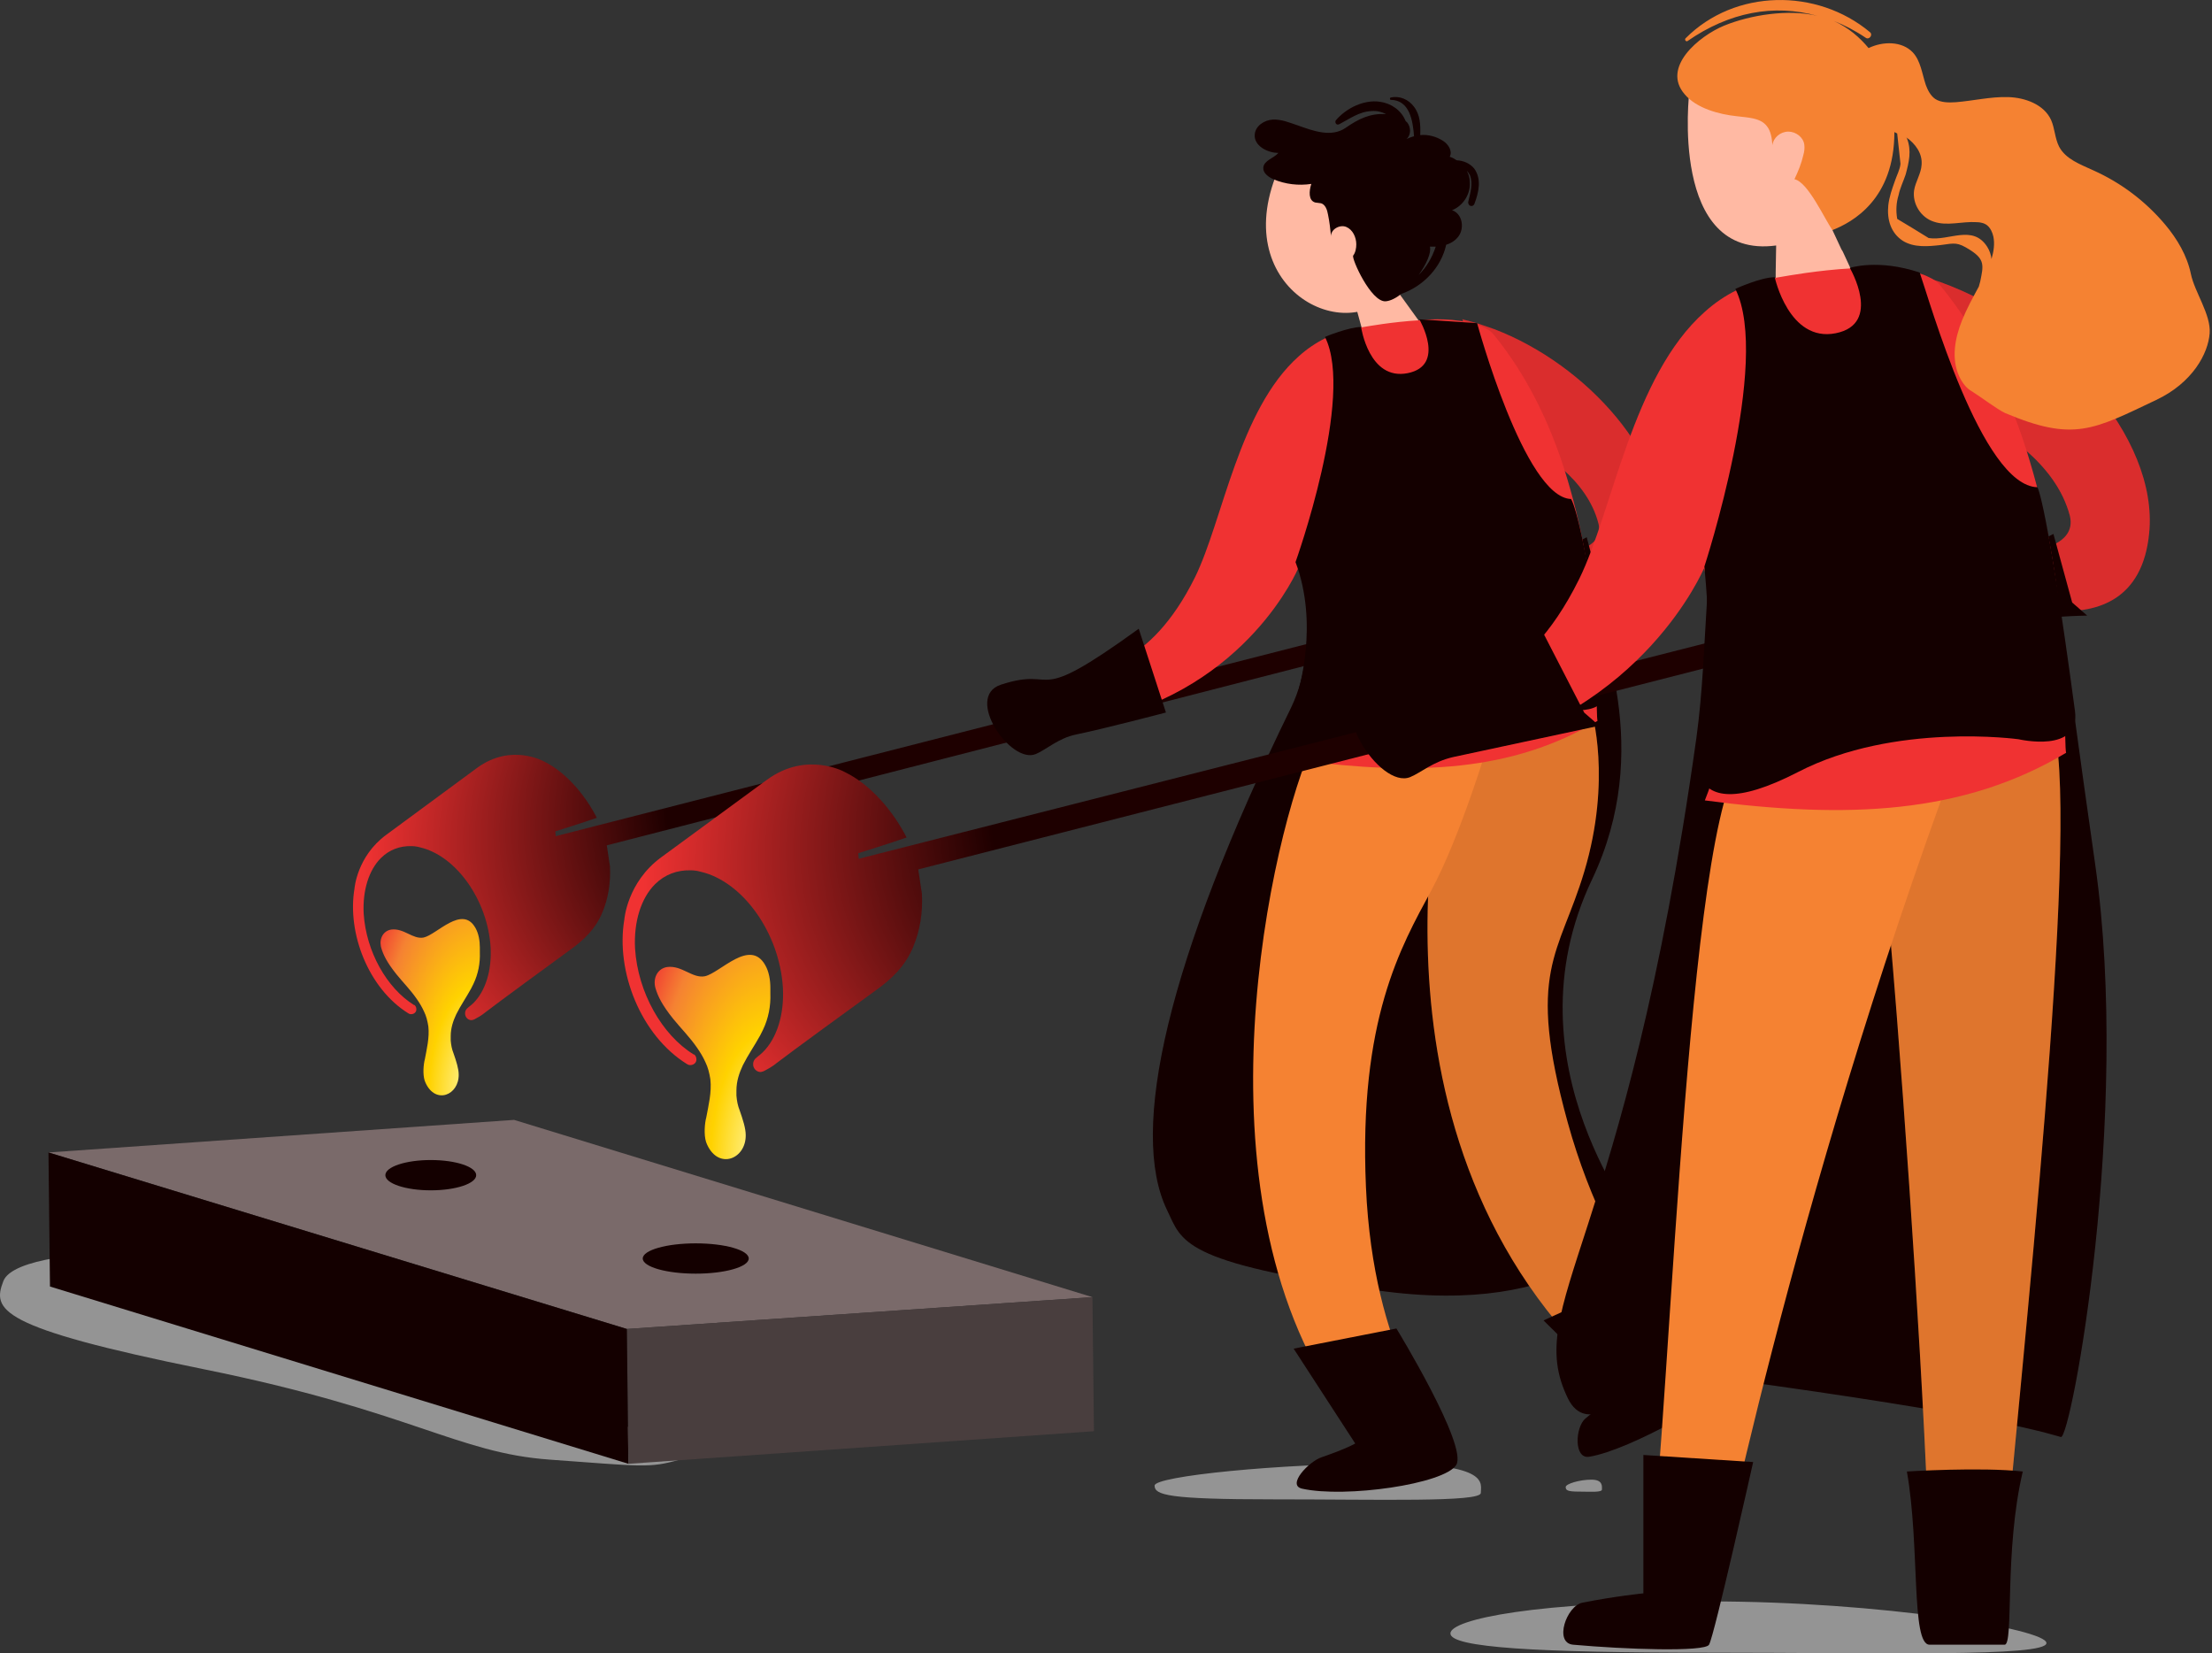
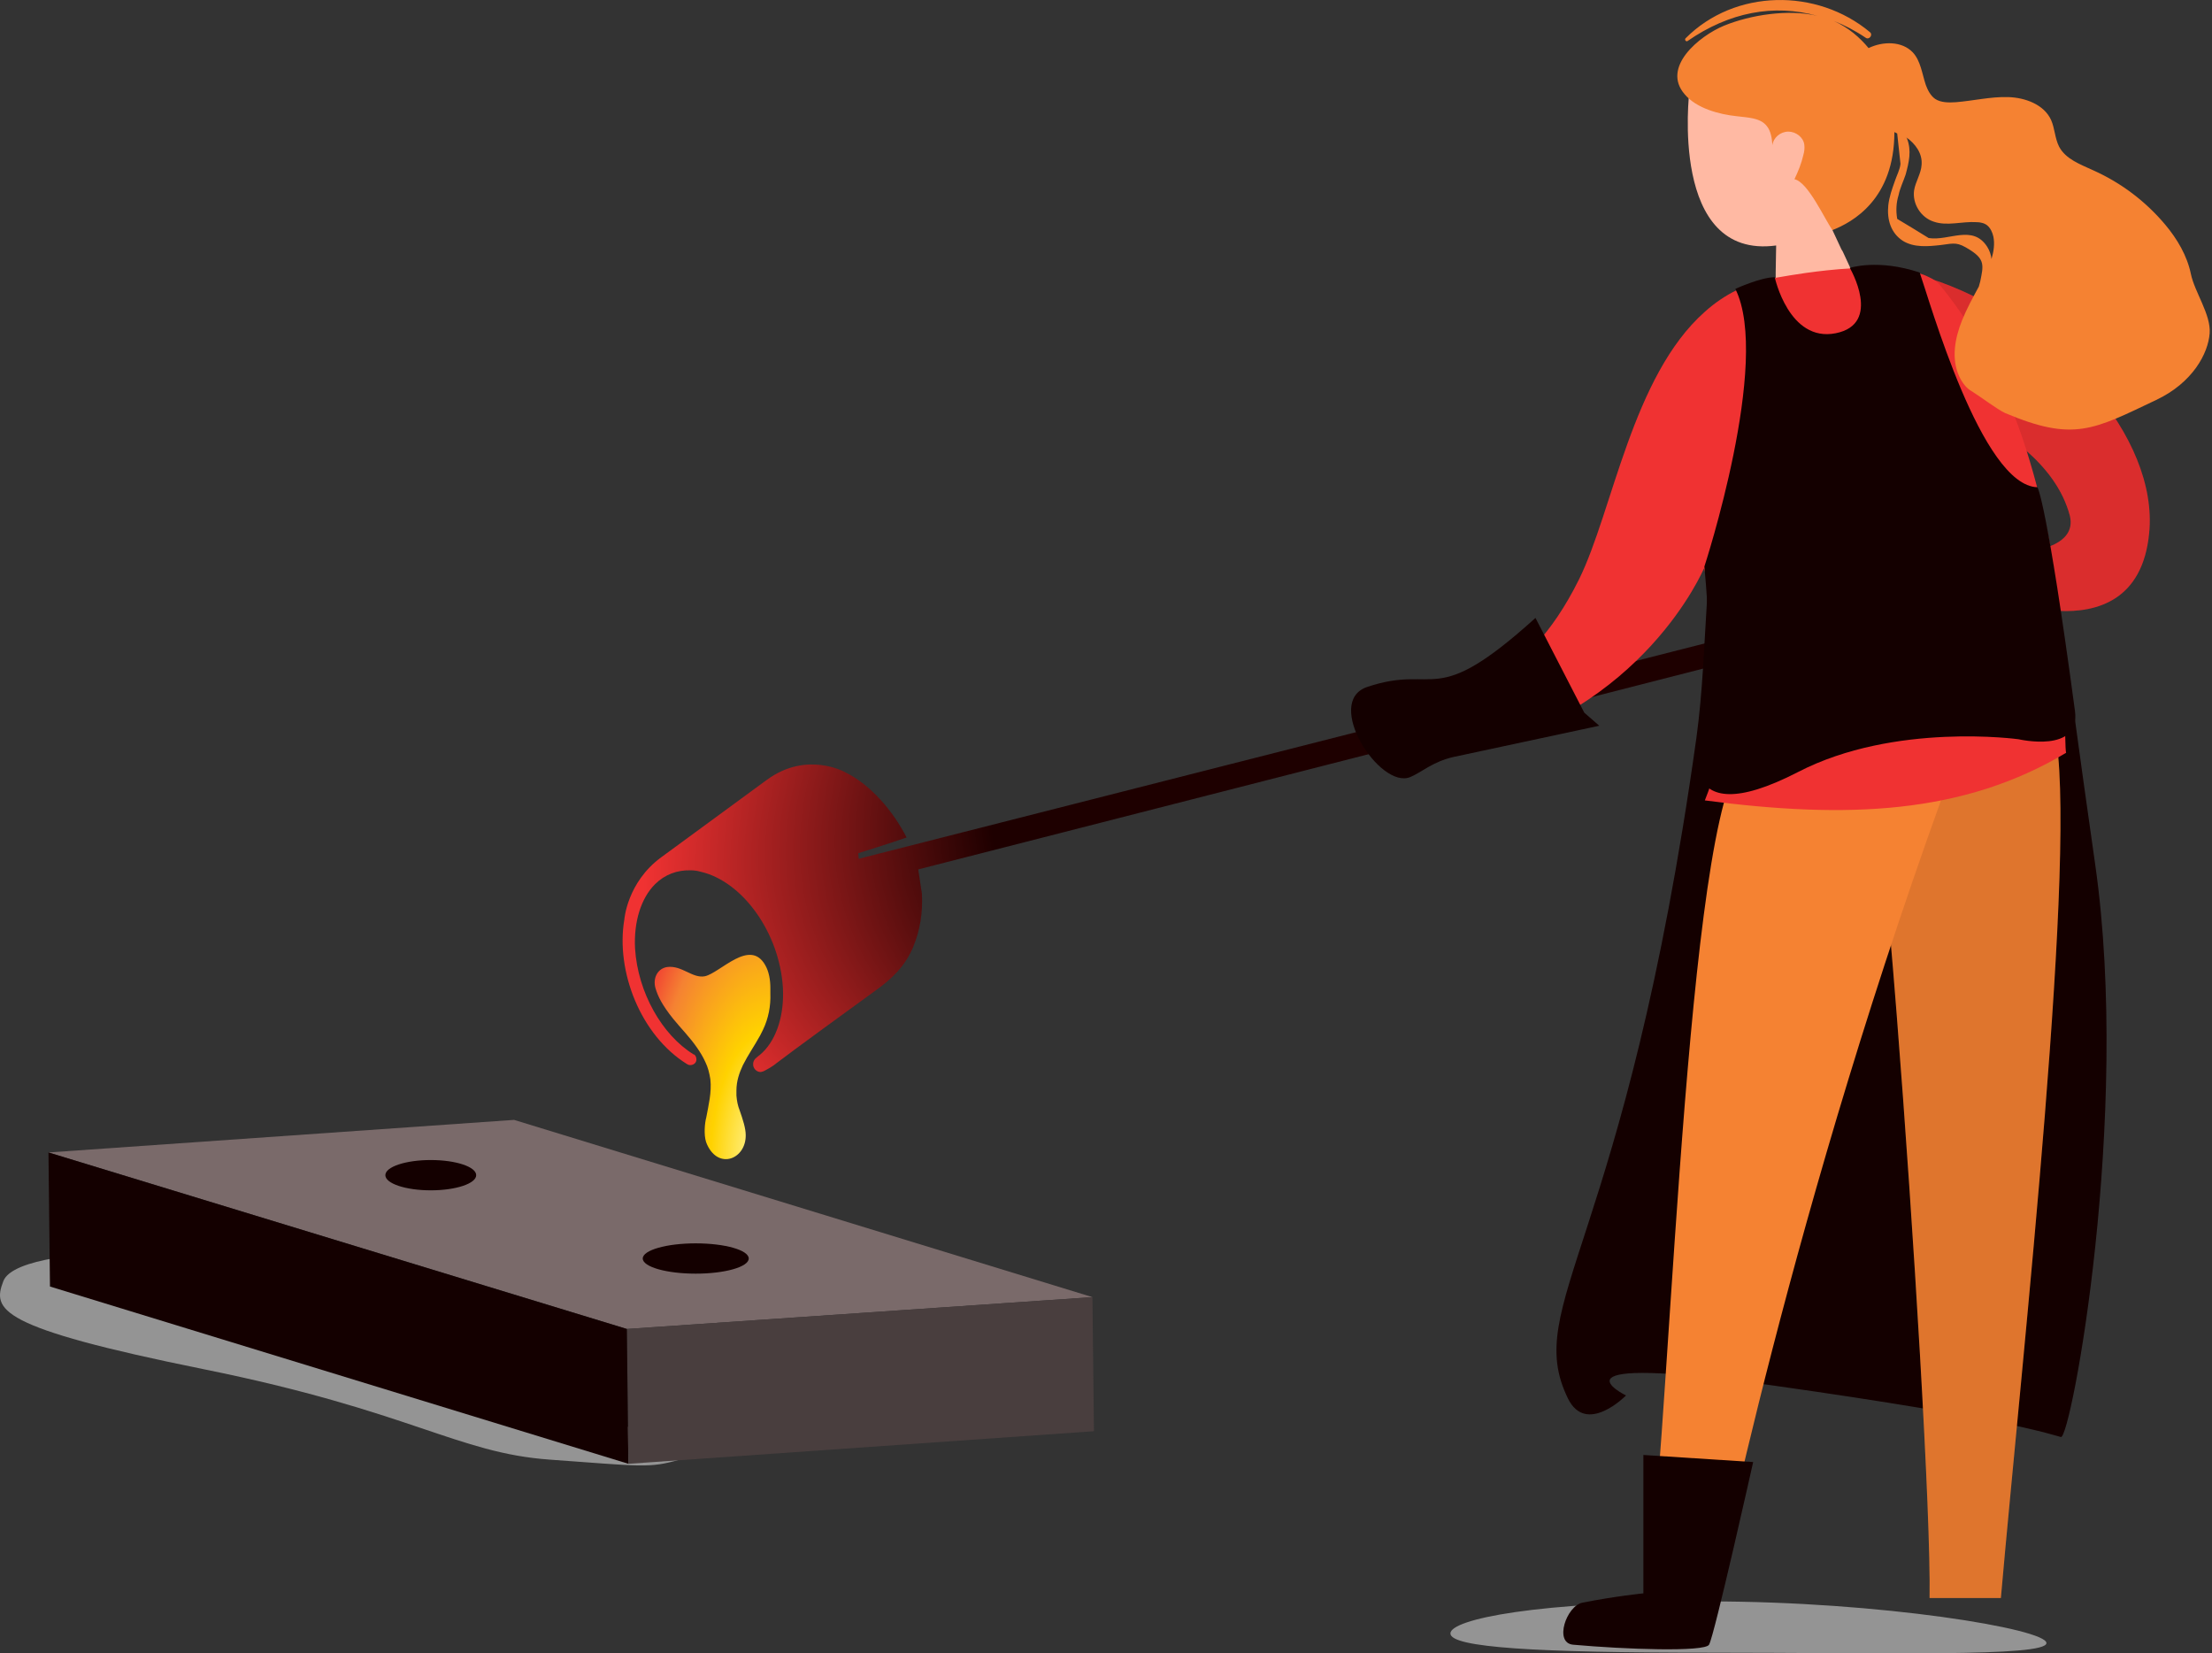
<svg xmlns="http://www.w3.org/2000/svg" width="475" height="355" viewBox="0 0 475 355" fill="none">
  <rect x="0" y="0" width="475" height="355" fill="#333333" stroke="none" />
  <path d="M0.722 275.061C2.615 270.138 19.173 268.907 27.216 268.907C45.667 267.097 152.59 311.507 145.966 313.401C139.343 315.294 137.923 314.821 118.053 313.401C98.182 311.981 88.247 302.987 43.775 293.994C-0.697 285.001 -1.643 281.214 0.722 275.061Z" fill="#949494" />
  <path d="M234.586 278.512L134.608 285.343L10.408 247.447L110.386 240.453L234.586 278.512Z" fill="#7A6A6A" />
  <path d="M234.586 278.512L234.911 307.3L134.934 314.294L134.608 285.343L234.586 278.512Z" fill="#493E3E" />
  <path d="M134.608 285.343L134.933 314.293L10.733 276.235L10.408 247.447L134.608 285.343Z" fill="#140000" />
  <path d="M149.402 273.47C155.687 273.47 160.782 272.013 160.782 270.217C160.782 268.42 155.687 266.964 149.402 266.964C143.117 266.964 138.022 268.42 138.022 270.217C138.022 272.013 143.117 273.47 149.402 273.47Z" fill="#140000" />
  <path d="M92.504 255.579C97.891 255.579 102.258 254.122 102.258 252.326C102.258 250.529 97.891 249.073 92.504 249.073C87.117 249.073 82.75 250.529 82.75 252.326C82.75 254.122 87.117 255.579 92.504 255.579Z" fill="#140000" />
  <g clip-path="url(#clip0)">
    <path d="M317.985 320.553C317.985 322.58 296.103 321.93 273.42 321.93C250.738 321.93 247.934 321 247.934 318.973C247.934 316.946 274.768 314.239 297.45 314.239C320.133 314.239 317.985 318.527 317.985 320.553Z" fill="#949494" />
    <path d="M343.999 319.806C343.999 320.482 341.568 320.265 339.048 320.265C336.527 320.265 336.216 319.955 336.216 319.279C336.216 318.604 339.197 317.701 341.718 317.701C344.238 317.701 343.999 319.13 343.999 319.806Z" fill="#949494" />
    <path d="M339.626 127.689L130.3 181.506L130.986 186.048C131.157 189.476 130.643 192.818 129.357 195.903C127.9 199.416 125.414 201.816 122.414 203.958C118.985 206.443 106.813 215.356 104.156 217.412C104.156 217.412 103.385 218.098 102.013 218.783C101.927 218.869 101.756 218.869 101.67 218.955C101.499 218.955 101.413 219.041 101.242 219.041C100.642 219.041 100.127 218.612 99.956 218.098C99.87 217.926 99.87 217.755 99.87 217.498C99.87 217.07 100.127 216.641 100.47 216.384C100.47 216.384 100.556 216.384 100.556 216.298C100.899 216.041 101.327 215.698 101.67 215.356C104.242 212.785 105.613 208.414 105.356 203.444C104.756 193.332 97.984 183.734 90.184 181.934C89.584 181.763 88.984 181.677 88.384 181.677C85.898 181.592 83.584 182.449 81.783 184.248C79.212 186.819 77.84 191.19 78.097 196.16C78.612 204.301 83.069 212.185 88.898 215.784C88.898 215.784 88.898 215.784 88.984 215.784C89.241 215.955 89.412 216.298 89.412 216.727C89.412 217.327 88.898 217.755 88.298 217.755C88.127 217.755 88.041 217.755 87.869 217.669C87.784 217.669 87.784 217.584 87.698 217.584C79.126 212.271 74.497 200.359 76.126 190.761C76.126 190.761 76.64 183.905 82.898 179.278C88.127 175.422 95.927 169.68 102.442 164.881C109.813 159.482 116.842 163.51 116.842 163.51C121.557 165.824 125.671 170.708 128.157 175.593C125.243 176.621 119.243 178.507 119.243 178.507L119.328 179.535L338.426 123.49L339.626 127.689Z" fill="url(#paint0_radial)" />
    <path d="M81.784 203.186C81.784 203.272 81.87 203.444 81.87 203.529C82.298 204.986 83.07 206.614 85.127 209.185C86.584 210.985 88.213 212.613 89.499 214.498C90.099 215.355 90.613 216.212 91.042 217.155C91.556 218.183 91.813 219.297 91.984 220.411C92.242 222.811 91.642 225.21 91.213 227.524C91.213 227.61 91.127 227.781 91.127 227.867C90.87 229.238 90.784 231.295 91.384 232.494C93.527 237.208 98.585 235.151 98.499 230.695C98.499 229.495 97.985 227.867 97.385 226.153C97.042 225.296 96.871 224.439 96.785 223.411V223.325C96.785 223.068 96.785 222.725 96.785 222.468C96.785 220.754 97.299 219.212 97.985 217.755C98.928 215.869 100.128 214.155 101.156 212.27C101.328 211.927 101.499 211.585 101.671 211.242C102.699 209.099 103.128 206.786 103.042 204.472C103.042 204.129 103.042 203.786 103.042 203.444C103.042 201.987 102.785 200.444 102.099 199.244C99.271 194.188 93.785 200.701 90.956 201.301C88.641 201.73 86.756 199.244 84.013 199.587C82.384 199.844 81.441 201.387 81.784 203.186Z" fill="url(#paint1_radial)" />
    <path d="M277.181 152.062C250.603 206.432 242.413 242.874 250.603 259.802C253.863 266.557 253.445 271.06 295.734 277.064C338.024 283.068 349.641 262.971 351.396 263.388C353.151 263.722 322.813 228.864 341.869 188.837C355.157 160.901 343.791 135.55 340.615 124.543C337.606 114.035 301.418 74.592 282.362 110.45C278.183 118.288 284.452 137.218 277.181 152.062Z" fill="#140000" />
    <path d="M310.564 161.644C309.984 164.822 288.955 248.521 349.062 298.773L366.448 294.76C366.448 294.76 346.164 275.528 336.643 240.995C327.619 208.302 334.822 205.124 340.203 187.147C346.164 167.247 341.776 152.781 341.776 152.781L310.564 161.644Z" fill="#F58232" />
    <path opacity="0.1" d="M310.564 161.644C309.984 164.822 288.955 248.521 349.062 298.773L366.448 294.76C366.448 294.76 346.164 275.528 336.643 240.995C327.619 208.302 334.822 205.124 340.203 187.147C346.164 167.247 341.776 152.781 341.776 152.781L310.564 161.644Z" fill="#140000" />
    <path d="M281.283 161.167C271.734 184.098 255.295 262.232 291.08 306.26H308.932C308.932 306.26 294.9 290.75 293.322 254.894C291.745 218.954 300.878 203.194 307.271 191.353C313.664 179.512 319.642 159.332 319.642 159.332L281.283 161.167Z" fill="#F58232" />
    <path d="M290.497 63.444L293.326 73.76L305.143 69.517L298.652 60.532L290.497 63.444Z" fill="#FFB9A3" />
    <path d="M274.853 35.658C262.953 61.78 289.581 75.257 299.318 62.03C304.061 55.624 290.164 34.327 290.164 34.327L274.853 35.658Z" fill="#FFB9A3" />
    <path d="M312.798 34.41C312.299 34.077 311.883 33.828 311.301 33.661C311.966 32.497 311.051 30.999 309.886 30.25C308.471 29.335 306.724 28.836 304.976 29.003C305.059 26.84 304.976 24.677 303.645 22.93C302.48 21.349 300.566 20.517 298.652 20.933C298.402 21.016 298.402 21.432 298.652 21.432C302.729 21.515 303.395 25.925 303.645 29.252C303.062 29.419 302.563 29.585 302.064 29.835C303.062 28.919 302.979 27.256 302.147 26.257C302.064 26.174 301.897 26.091 301.814 25.925C300.899 23.678 298.735 22.181 296.322 21.848C292.91 21.349 289.166 23.179 286.919 25.758C286.503 26.174 286.919 27.006 287.584 26.673C289.831 25.509 291.912 23.928 294.574 23.845C295.656 23.762 296.738 24.011 297.653 24.51C294.325 24.261 291.745 25.509 288.999 27.422C285.92 29.585 281.926 28.088 278.681 26.923C276.933 26.34 275.186 25.592 273.355 25.675C271.524 25.758 269.61 27.006 269.444 28.836C269.194 31.249 272.107 32.83 274.52 32.83C273.521 33.994 271.441 34.41 271.274 35.991C271.191 37.156 272.356 37.987 273.438 38.486C276.018 39.568 278.847 39.901 281.593 39.485C281.094 40.982 280.927 43.062 282.425 43.478C282.841 43.561 283.257 43.561 283.673 43.644C284.589 43.894 285.005 45.059 285.171 46.057C285.504 47.638 285.671 49.218 285.837 50.799C285.671 49.301 287.668 48.137 289.082 48.719C290.497 49.301 291.246 50.965 291.246 52.463C291.246 53.295 291.079 54.21 290.58 54.875C290.164 55.458 294.408 64.942 297.57 64.692C298.569 64.609 299.734 64.026 300.899 63.111C305.642 61.447 309.47 57.454 310.552 52.546C311.633 52.213 312.549 51.631 313.214 50.716C314.546 48.886 313.963 45.807 311.8 45.142C314.13 44.227 315.794 41.731 315.628 39.152C315.628 38.237 315.378 37.405 314.962 36.656C315.212 36.906 315.461 37.239 315.628 37.571C316.377 39.402 315.711 41.481 315.295 43.312C315.128 44.227 316.293 44.643 316.626 43.728C317.542 41.315 318.207 38.403 316.543 36.157C315.628 35.076 314.296 34.493 312.798 34.41ZM304.643 59.035C306.308 56.706 307.389 54.293 307.057 52.962C307.473 52.962 307.889 52.962 308.305 52.962C307.556 55.291 306.308 57.371 304.643 59.035Z" fill="#140000" />
    <path d="M356.973 115.567C355.836 127.444 347.961 129.687 341.304 129.355C335.864 129.022 331.074 127.029 331.074 127.029L325.554 119.304C325.554 119.304 334.484 119.969 339.68 117.892C342.278 116.896 343.902 115.151 343.252 112.41C342.035 107.676 339.031 103.772 335.54 100.699C329.288 95.134 321.9 92.31 321.9 92.31L320.033 86.745L314.188 69.053L314.025 68.555C314.107 68.555 314.188 68.555 314.188 68.638C314.269 68.638 314.269 68.638 314.269 68.638C315.73 68.97 317.192 69.385 318.572 69.884C319.302 70.133 320.033 70.382 320.764 70.631C340.898 78.273 358.678 98.456 356.973 115.567Z" fill="#F03232" />
    <path opacity="0.1" d="M356.973 115.567C355.836 127.444 347.961 129.687 341.304 129.355C335.864 129.022 331.074 127.029 331.074 127.029L325.554 119.304C325.554 119.304 334.484 119.969 339.68 117.892C342.278 116.896 343.902 115.151 343.252 112.41C342.035 107.676 339.031 103.772 335.54 100.699C329.288 95.134 321.9 92.31 321.9 92.31L320.033 86.745L314.188 69.053L314.025 68.555C314.107 68.555 314.188 68.555 314.188 68.638C314.269 68.638 314.269 68.638 314.269 68.638C315.73 68.97 317.192 69.385 318.572 69.884C319.302 70.133 320.033 70.382 320.764 70.631C340.898 78.273 358.678 98.456 356.973 115.567Z" fill="#140000" />
-     <path d="M340.726 115.347C326.662 123.058 329.609 114.568 316.893 118.986C309.061 121.758 319.167 138.046 324.641 135.707C326.662 134.841 328.683 132.848 332.389 131.982C338.705 130.595 346.789 130.509 346.789 130.509L344.094 128.083L340.726 115.347Z" fill="#140000" />
    <path d="M343.045 154.78C324.725 165.719 304.157 166.548 278.925 163.233C285.42 146.908 282.506 133.317 278.758 122.047C278.758 122.047 268.016 147.654 236.122 154.698L234.457 143.593C234.457 143.593 246.698 144.007 256.608 123.953C262.603 111.771 266.018 87.905 278.925 76.469C282.339 73.403 286.503 71.248 291.582 70.419C291.915 70.337 292.249 70.337 292.582 70.254C293.581 70.088 298.994 69.094 304.906 68.762C305.156 68.762 305.406 68.762 305.572 68.679C307.654 68.513 309.736 68.513 311.734 68.679C312.484 68.762 313.15 68.845 313.816 68.928C313.9 68.928 313.983 68.928 313.983 69.011C313.983 69.011 313.983 69.011 314.066 69.011H314.149C315.815 69.259 317.397 69.674 318.563 70.254C319.479 70.668 320.228 71.165 320.728 71.828C320.728 71.828 320.728 71.911 320.811 71.911C327.889 80.612 332.719 90.722 335.967 100.915C337.799 106.716 339.214 112.517 340.214 118.069C340.963 122.047 341.463 125.942 341.879 129.505C343.128 143.013 342.712 153.206 343.045 154.78Z" fill="#F03232" />
    <path d="M244.53 135C220.829 152.168 227.685 142.848 214.903 147.018C207.031 149.634 217.019 164.185 222.437 161.896C224.468 161.079 227.346 158.463 230.986 157.727C237.335 156.419 250.37 152.985 250.37 152.985L244.53 135Z" fill="#140000" />
    <path d="M347.855 299.694C347.855 299.694 344.877 300.758 340.41 304.604C338.259 306.485 337.928 313.277 341.237 312.786C350.337 311.313 370.191 299.53 370.191 298.058C370.191 296.012 352.227 273.993 352.227 273.993L331.455 283.514L347.855 299.694Z" fill="#140000" />
    <path d="M291.018 309.935C291.018 309.935 289.487 310.921 283.789 312.895C281.067 313.8 276.219 318.898 279.621 319.638C288.892 321.694 310.156 318.652 312.707 314.54C315.259 310.428 299.864 285.244 299.864 285.244L277.794 289.572L291.018 309.935Z" fill="#140000" />
    <path d="M292.278 70.207C292.278 70.207 293.944 81.775 302.276 80.123C310.608 78.47 304.776 68.555 304.776 68.555L317.19 69.381C317.19 69.381 327.355 106.811 337.354 107.142C337.354 107.142 339.853 109.951 344.852 147.134C345.852 154.653 334.854 152.091 334.854 152.091C334.854 152.091 313.191 149.613 295.694 157.875C269.449 170.269 277.697 151.844 278.197 150.439C279.03 147.96 283.196 133.913 278.197 120.693C278.197 120.693 290.945 85.163 284.529 72.356C284.529 72.273 289.778 70.207 292.278 70.207Z" fill="#140000" />
  </g>
  <g clip-path="url(#clip1)">
    <path d="M439.448 352.787C439.448 355.827 403.834 354.851 366.92 354.851C330.006 354.851 311.458 353.763 311.458 350.723C311.458 347.683 330.006 343.843 366.92 343.843C403.834 343.843 439.448 349.747 439.448 352.787Z" fill="#949494" />
    <path d="M140.663 211.801C140.663 211.9 140.763 212.099 140.763 212.198C141.262 213.886 142.16 215.773 144.557 218.753C146.254 220.839 148.152 222.726 149.649 224.911C150.348 225.904 150.948 226.898 151.447 227.99C152.046 229.182 152.345 230.473 152.545 231.764C152.845 234.545 152.146 237.326 151.646 240.008C151.646 240.107 151.547 240.306 151.547 240.405C151.247 241.994 151.147 244.378 151.846 245.769C154.343 251.231 160.234 248.848 160.134 243.683C160.134 242.292 159.535 240.405 158.836 238.419C158.436 237.426 158.237 236.432 158.137 235.241V235.141C158.137 234.843 158.137 234.446 158.137 234.148C158.137 232.162 158.736 230.374 159.535 228.685C160.633 226.5 162.031 224.514 163.229 222.329C163.429 221.931 163.629 221.534 163.829 221.137C165.027 218.654 165.526 215.972 165.426 213.29C165.426 212.893 165.426 212.496 165.426 212.099C165.426 210.41 165.127 208.622 164.328 207.232C161.033 201.372 154.642 208.92 151.347 209.615C148.651 210.112 146.454 207.232 143.259 207.629C141.362 207.927 140.263 209.715 140.663 211.801Z" fill="url(#paint2_radial)" />
    <path d="M441.02 124.298L197.179 186.672L197.978 191.936C198.177 195.909 197.578 199.783 196.081 203.358C194.383 207.43 191.487 210.211 187.992 212.695C183.998 215.575 169.819 225.904 166.724 228.288C166.724 228.288 165.825 229.083 164.227 229.877C164.128 229.977 163.928 229.977 163.828 230.076C163.628 230.076 163.528 230.175 163.329 230.175C162.63 230.175 162.031 229.679 161.831 229.083C161.731 228.884 161.731 228.685 161.731 228.387C161.731 227.891 162.031 227.394 162.43 227.096C162.43 227.096 162.53 227.096 162.53 226.997C162.929 226.699 163.429 226.302 163.828 225.904C166.824 222.925 168.421 217.859 168.122 212.099C167.423 200.379 159.534 189.255 150.448 187.169C149.749 186.97 149.05 186.871 148.351 186.871C145.455 186.771 142.759 187.765 140.662 189.85C137.667 192.83 136.069 197.896 136.368 203.656C136.968 213.092 142.16 222.229 148.95 226.401C148.95 226.401 148.95 226.401 149.05 226.401C149.349 226.6 149.549 226.997 149.549 227.493C149.549 228.189 148.95 228.685 148.251 228.685C148.051 228.685 147.951 228.685 147.752 228.586C147.652 228.586 147.652 228.487 147.552 228.487C137.567 222.329 132.175 208.523 134.072 197.399C134.072 197.399 134.671 189.453 141.96 184.09C148.051 179.62 157.138 172.966 164.727 167.404C173.314 161.146 181.502 165.815 181.502 165.815C186.994 168.496 191.787 174.158 194.683 179.819C191.288 181.011 184.298 183.196 184.298 183.196L184.398 184.388L439.622 119.431L441.02 124.298Z" fill="url(#paint3_radial)" />
    <path d="M461.499 114.539C460.089 128.869 450.316 131.574 442.055 131.173C435.305 130.773 429.361 128.368 429.361 128.368L422.511 119.048C422.511 119.048 433.593 119.85 440.04 117.345C443.264 116.142 445.279 114.038 444.473 110.731C442.962 105.019 439.234 100.309 434.902 96.601C427.145 89.887 417.977 86.48 417.977 86.48L415.66 79.766L408.407 58.622L408.205 58.021C408.306 58.021 408.407 58.021 408.407 58.121C408.507 58.121 408.507 58.121 408.507 58.121C410.321 58.522 412.134 59.023 413.847 59.624C414.753 59.925 415.66 60.225 416.567 60.526C441.552 69.545 463.615 93.796 461.499 114.539Z" fill="#F03232" />
    <path d="M364.281 158.43C348.967 267.859 326.804 279.984 336.677 300.226C340.606 308.343 349.169 299.625 349.169 299.625C349.169 299.625 330.027 290.306 381.004 297.521C431.981 304.736 440.444 308.043 442.559 308.544C444.675 309.045 457.671 239.8 449.914 185.587C442.156 131.374 443.164 132.577 440.645 125.161C436.414 112.735 393.396 65.136 370.426 108.226C365.49 117.846 367.001 138.689 364.281 158.43Z" fill="#140000" />
    <path opacity="0.1" d="M461.499 114.539C460.089 128.869 450.316 131.574 442.055 131.173C435.305 130.773 429.361 128.368 429.361 128.368L422.511 119.048C422.511 119.048 433.593 119.85 440.04 117.345C443.264 116.142 445.279 114.038 444.473 110.731C442.962 105.019 439.234 100.309 434.902 96.601C427.145 89.887 417.977 86.48 417.977 86.48L415.66 79.766L408.407 58.622L408.205 58.021C408.306 58.021 408.407 58.021 408.407 58.121C408.507 58.121 408.507 58.121 408.507 58.121C410.321 58.522 412.134 59.023 413.847 59.624C414.753 59.925 415.66 60.225 416.567 60.526C441.552 69.545 463.615 93.796 461.499 114.539Z" fill="#140000" />
-     <path d="M440.947 114.639C424.123 123.558 427.649 113.738 412.437 118.848C403.067 122.055 415.157 140.894 421.705 138.189C424.123 137.186 426.541 134.882 430.974 133.88C438.53 132.276 448.201 132.176 448.201 132.176L444.977 129.37L440.947 114.639Z" fill="#140000" />
    <path d="M429.664 343.116H414.351C414.653 325.178 410.925 263.85 407.299 217.955C405.183 191.099 403.067 169.453 401.858 165.144L410.119 163.341L441.149 156.526C446.488 180.577 434.197 291.408 429.664 343.116Z" fill="#F58232" />
    <path opacity="0.1" d="M429.664 343.116H414.351C414.653 325.178 410.925 263.85 407.299 217.955C405.183 191.099 403.067 169.453 401.858 165.144L410.119 163.341L441.149 156.526C446.488 180.577 434.197 291.408 429.664 343.116Z" fill="#140000" />
    <path d="M373.348 164.143C361.359 182.882 358.236 318.465 353.3 343.617L367.807 344.419C367.807 344.419 384.531 258.941 420.094 162.84L373.348 164.143Z" fill="#F58232" />
    <path d="M399.037 61.327L383.019 61.728L381.306 61.828V59.724V58.521L381.407 52.709C358.337 55.816 362.769 19.64 362.769 19.64C370.426 5.21 393.093 15.531 393.698 22.947C394 26.955 393.496 49.402 393.496 49.402L395.411 53.511L395.713 54.012L397.425 57.719L399.037 61.327Z" fill="#FFB9A3" />
    <path d="M443.667 161.637C421.503 174.864 396.619 175.866 366.094 171.858C373.952 152.117 370.426 135.683 365.892 122.054C365.892 122.054 352.896 153.019 314.311 161.537L312.296 148.109C312.296 148.109 327.105 148.61 339.094 124.359C346.348 109.628 350.478 80.768 366.094 66.939C370.224 63.231 375.261 60.626 381.407 59.624C381.81 59.524 382.213 59.524 382.616 59.423C383.825 59.223 390.373 58.021 397.526 57.62C397.828 57.62 398.13 57.62 398.332 57.52C400.851 57.319 403.369 57.319 405.787 57.52C406.694 57.62 407.5 57.72 408.306 57.82C408.406 57.82 408.507 57.82 408.507 57.92C408.507 57.92 408.507 57.92 408.608 57.92H408.709C410.724 58.221 412.638 58.722 414.048 59.423C415.156 59.925 416.063 60.526 416.667 61.328C416.667 61.328 416.667 61.428 416.768 61.428C425.332 71.95 431.175 84.175 435.104 96.501C437.32 103.516 439.033 110.53 440.242 117.244C441.148 122.054 441.753 126.764 442.257 131.073C443.768 147.407 443.264 159.733 443.667 161.637Z" fill="#F03232" />
    <path d="M470.466 58.823C469.66 54.914 467.544 51.307 464.925 48.2C460.795 43.29 455.556 39.282 449.511 36.576C446.69 35.273 443.567 34.171 442.157 31.466C441.25 29.662 441.25 27.557 440.444 25.754C438.933 22.447 434.903 20.944 431.176 20.843C427.448 20.743 423.72 21.645 419.993 21.946C418.482 22.046 416.769 22.046 415.56 21.244C414.553 20.543 413.948 19.34 413.545 18.238C412.739 15.833 412.437 13.027 410.724 11.223C408.407 8.818 404.377 8.818 401.254 10.322C399.34 8.017 396.922 5.912 393.799 4.509C396.116 5.411 398.434 6.614 400.65 8.117C401.355 8.618 402.262 7.516 401.557 6.914C390.172 -2.605 372.542 -2.405 361.964 8.217C361.662 8.518 362.065 9.019 362.367 8.818C371.333 2.605 380.904 0.802 390.273 3.407C384.027 1.904 375.867 3.207 370.225 5.511C364.886 7.716 356.725 14.43 361.762 20.242C364.281 23.248 369.117 24.551 372.945 24.952C375.262 25.253 377.982 25.253 379.393 27.056C380.299 28.159 380.501 29.762 380.602 31.165C380.803 29.562 382.314 28.259 384.027 28.259C385.639 28.259 387.251 29.461 387.452 31.065C387.553 31.766 387.452 32.568 387.251 33.269C386.848 35.073 386.143 36.777 385.337 38.48C388.258 39.081 391.784 46.998 393.497 49.403C397.829 47.7 406.795 42.789 406.795 28.359C406.997 28.459 407.198 28.559 407.4 28.66C407.601 30.864 407.904 32.969 408.105 35.173C408.004 36.376 407.299 37.678 406.896 38.881C406.292 40.585 405.687 42.288 405.486 44.092C405.183 47.098 405.989 50.004 408.609 51.708C411.027 53.211 414.049 52.91 416.769 52.61C419.791 52.209 420.295 51.908 423.116 53.712C426.239 55.716 425.937 57.019 425.232 60.426C425.131 60.827 425.03 61.228 424.929 61.528C423.62 63.933 422.31 66.338 421.303 68.844C419.791 72.651 418.985 76.96 420.698 80.768C421.303 82.071 422.209 83.374 423.519 84.075C425.131 85.077 428.858 87.883 430.571 88.685C445.28 94.898 449.511 92.293 463.011 85.879C470.869 82.171 474.194 75.858 474.496 71.549C474.798 67.541 471.272 62.731 470.466 58.823ZM427.65 55.616C427.549 54.714 427.247 53.812 426.743 53.011C423.62 48.1 418.482 51.808 414.15 51.107C411.933 49.704 409.717 48.401 407.4 46.998C407.098 45.194 407.198 43.491 407.702 41.887C408.004 40.384 408.71 38.981 409.213 37.478C409.918 34.873 410.523 32.367 409.515 29.762C409.515 29.662 409.415 29.562 409.314 29.461C411.329 30.864 412.84 32.969 412.639 35.374C412.538 37.278 411.329 38.981 411.027 40.885C410.624 43.691 412.437 46.697 415.258 47.599C418.18 48.601 421.303 47.499 424.426 47.7C425.232 47.7 426.138 47.9 426.743 48.401C427.448 49.002 427.851 49.904 428.052 50.806C428.355 52.309 428.153 53.912 427.65 55.616Z" fill="#F58232" />
    <path d="M329.725 132.676C307.561 152.718 308.77 142.397 293.558 147.507C284.189 150.714 296.278 169.553 302.826 166.848C305.244 165.846 307.662 163.541 312.095 162.539C319.651 160.935 343.426 155.825 343.426 155.825L340.203 153.019L329.725 132.676Z" fill="#140000" />
    <path d="M381.104 59.524C381.104 59.524 384.127 73.553 394.201 71.549C404.276 69.545 397.224 57.52 397.224 57.52C397.224 57.52 403.268 55.516 412.235 58.522C414.35 64.534 425.533 104.318 437.521 104.618C437.521 104.618 439.536 107.624 445.581 152.719C446.79 161.838 433.492 158.731 433.492 158.731C433.492 158.731 406.895 155.023 386.142 165.746C358.941 179.775 364.683 158.531 364.985 156.727C365.993 149.712 368.008 142.698 365.993 121.654C365.993 121.654 380.399 77.562 372.642 62.029C372.642 62.029 378.082 59.524 381.104 59.524Z" fill="#140000" />
    <path d="M352.896 342.113C352.896 342.113 346.851 342.714 339.799 344.117C336.374 344.819 333.654 352.735 337.784 353.136C348.866 354.138 366.094 354.74 367 353.136C368.209 350.932 376.469 313.921 376.469 313.921L352.896 312.4V342.113Z" fill="#140000" />
-     <path d="M434.369 315.95C430.339 332.986 432.485 353.137 430.47 353.137H414.351C410.321 353.137 412.303 331.883 409.482 315.949C409.482 315.949 425.302 314.948 434.369 315.95Z" fill="#140000" />
  </g>
  <defs>
    <radialGradient id="paint0_radial" cx="0" cy="0" r="1" gradientUnits="userSpaceOnUse" gradientTransform="translate(331.997 130.689) rotate(165.054) scale(260.837 115.483)">
      <stop offset="0.744" stop-color="#1E0000" />
      <stop offset="1" stop-color="#F03232" />
    </radialGradient>
    <radialGradient id="paint1_radial" cx="0" cy="0" r="1" gradientUnits="userSpaceOnUse" gradientTransform="translate(103.21 235.469) scale(27.815 60.303)">
      <stop stop-color="#FFFFC8" />
      <stop offset="0.4" stop-color="#FFD200" />
      <stop offset="0.8" stop-color="#F58232" />
      <stop offset="1" stop-color="#F03232" />
    </radialGradient>
    <radialGradient id="paint2_radial" cx="0" cy="0" r="1" gradientUnits="userSpaceOnUse" gradientTransform="translate(165.621 249.216) scale(32.401 69.892)">
      <stop stop-color="#FFFFC8" />
      <stop offset="0.4" stop-color="#FFD200" />
      <stop offset="0.8" stop-color="#F58232" />
      <stop offset="1" stop-color="#F03232" />
    </radialGradient>
    <radialGradient id="paint3_radial" cx="0" cy="0" r="1" gradientUnits="userSpaceOnUse" gradientTransform="translate(432.133 127.774) rotate(165.126) scale(303.745 133.891)">
      <stop offset="0.744" stop-color="#1E0000" />
      <stop offset="1" stop-color="#F03232" />
    </radialGradient>
    <clipPath id="clip0">
-       <rect width="294.273" height="302.933" fill="white" transform="translate(75.697 20.827)" />
-     </clipPath>
+       </clipPath>
    <clipPath id="clip1">
      <rect width="345.369" height="355" fill="white" transform="translate(129.632)" />
    </clipPath>
  </defs>
</svg>